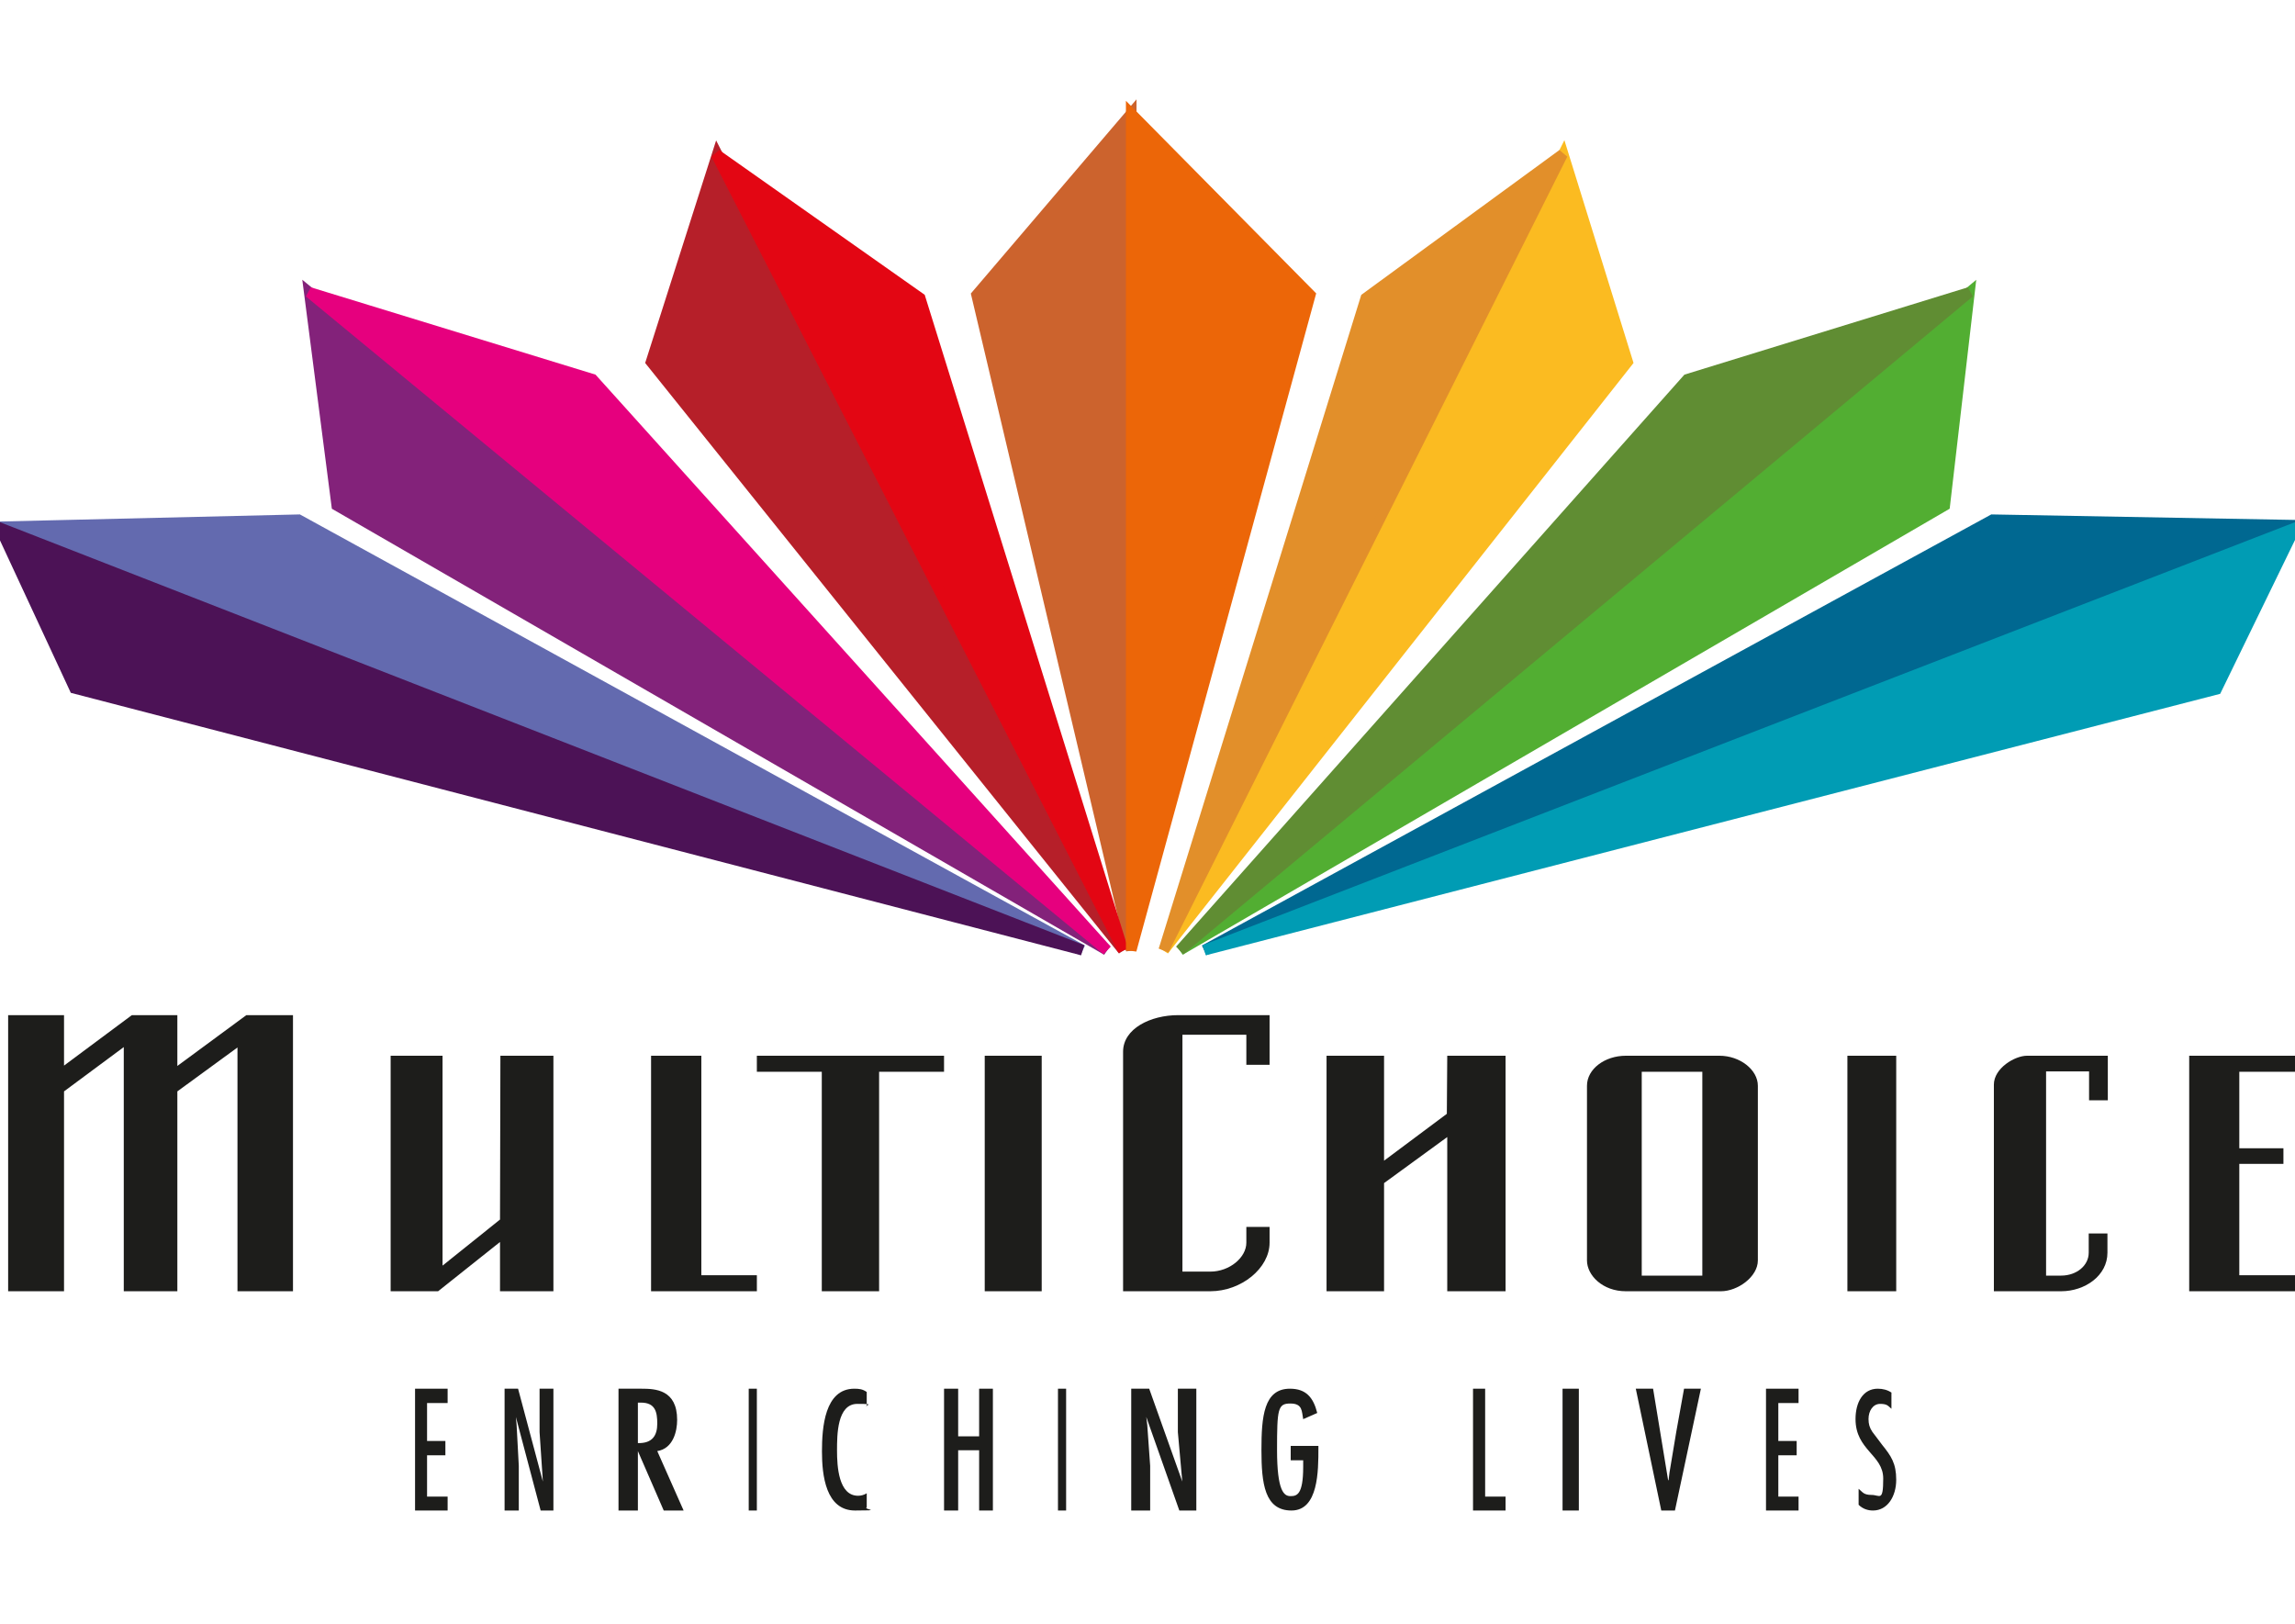
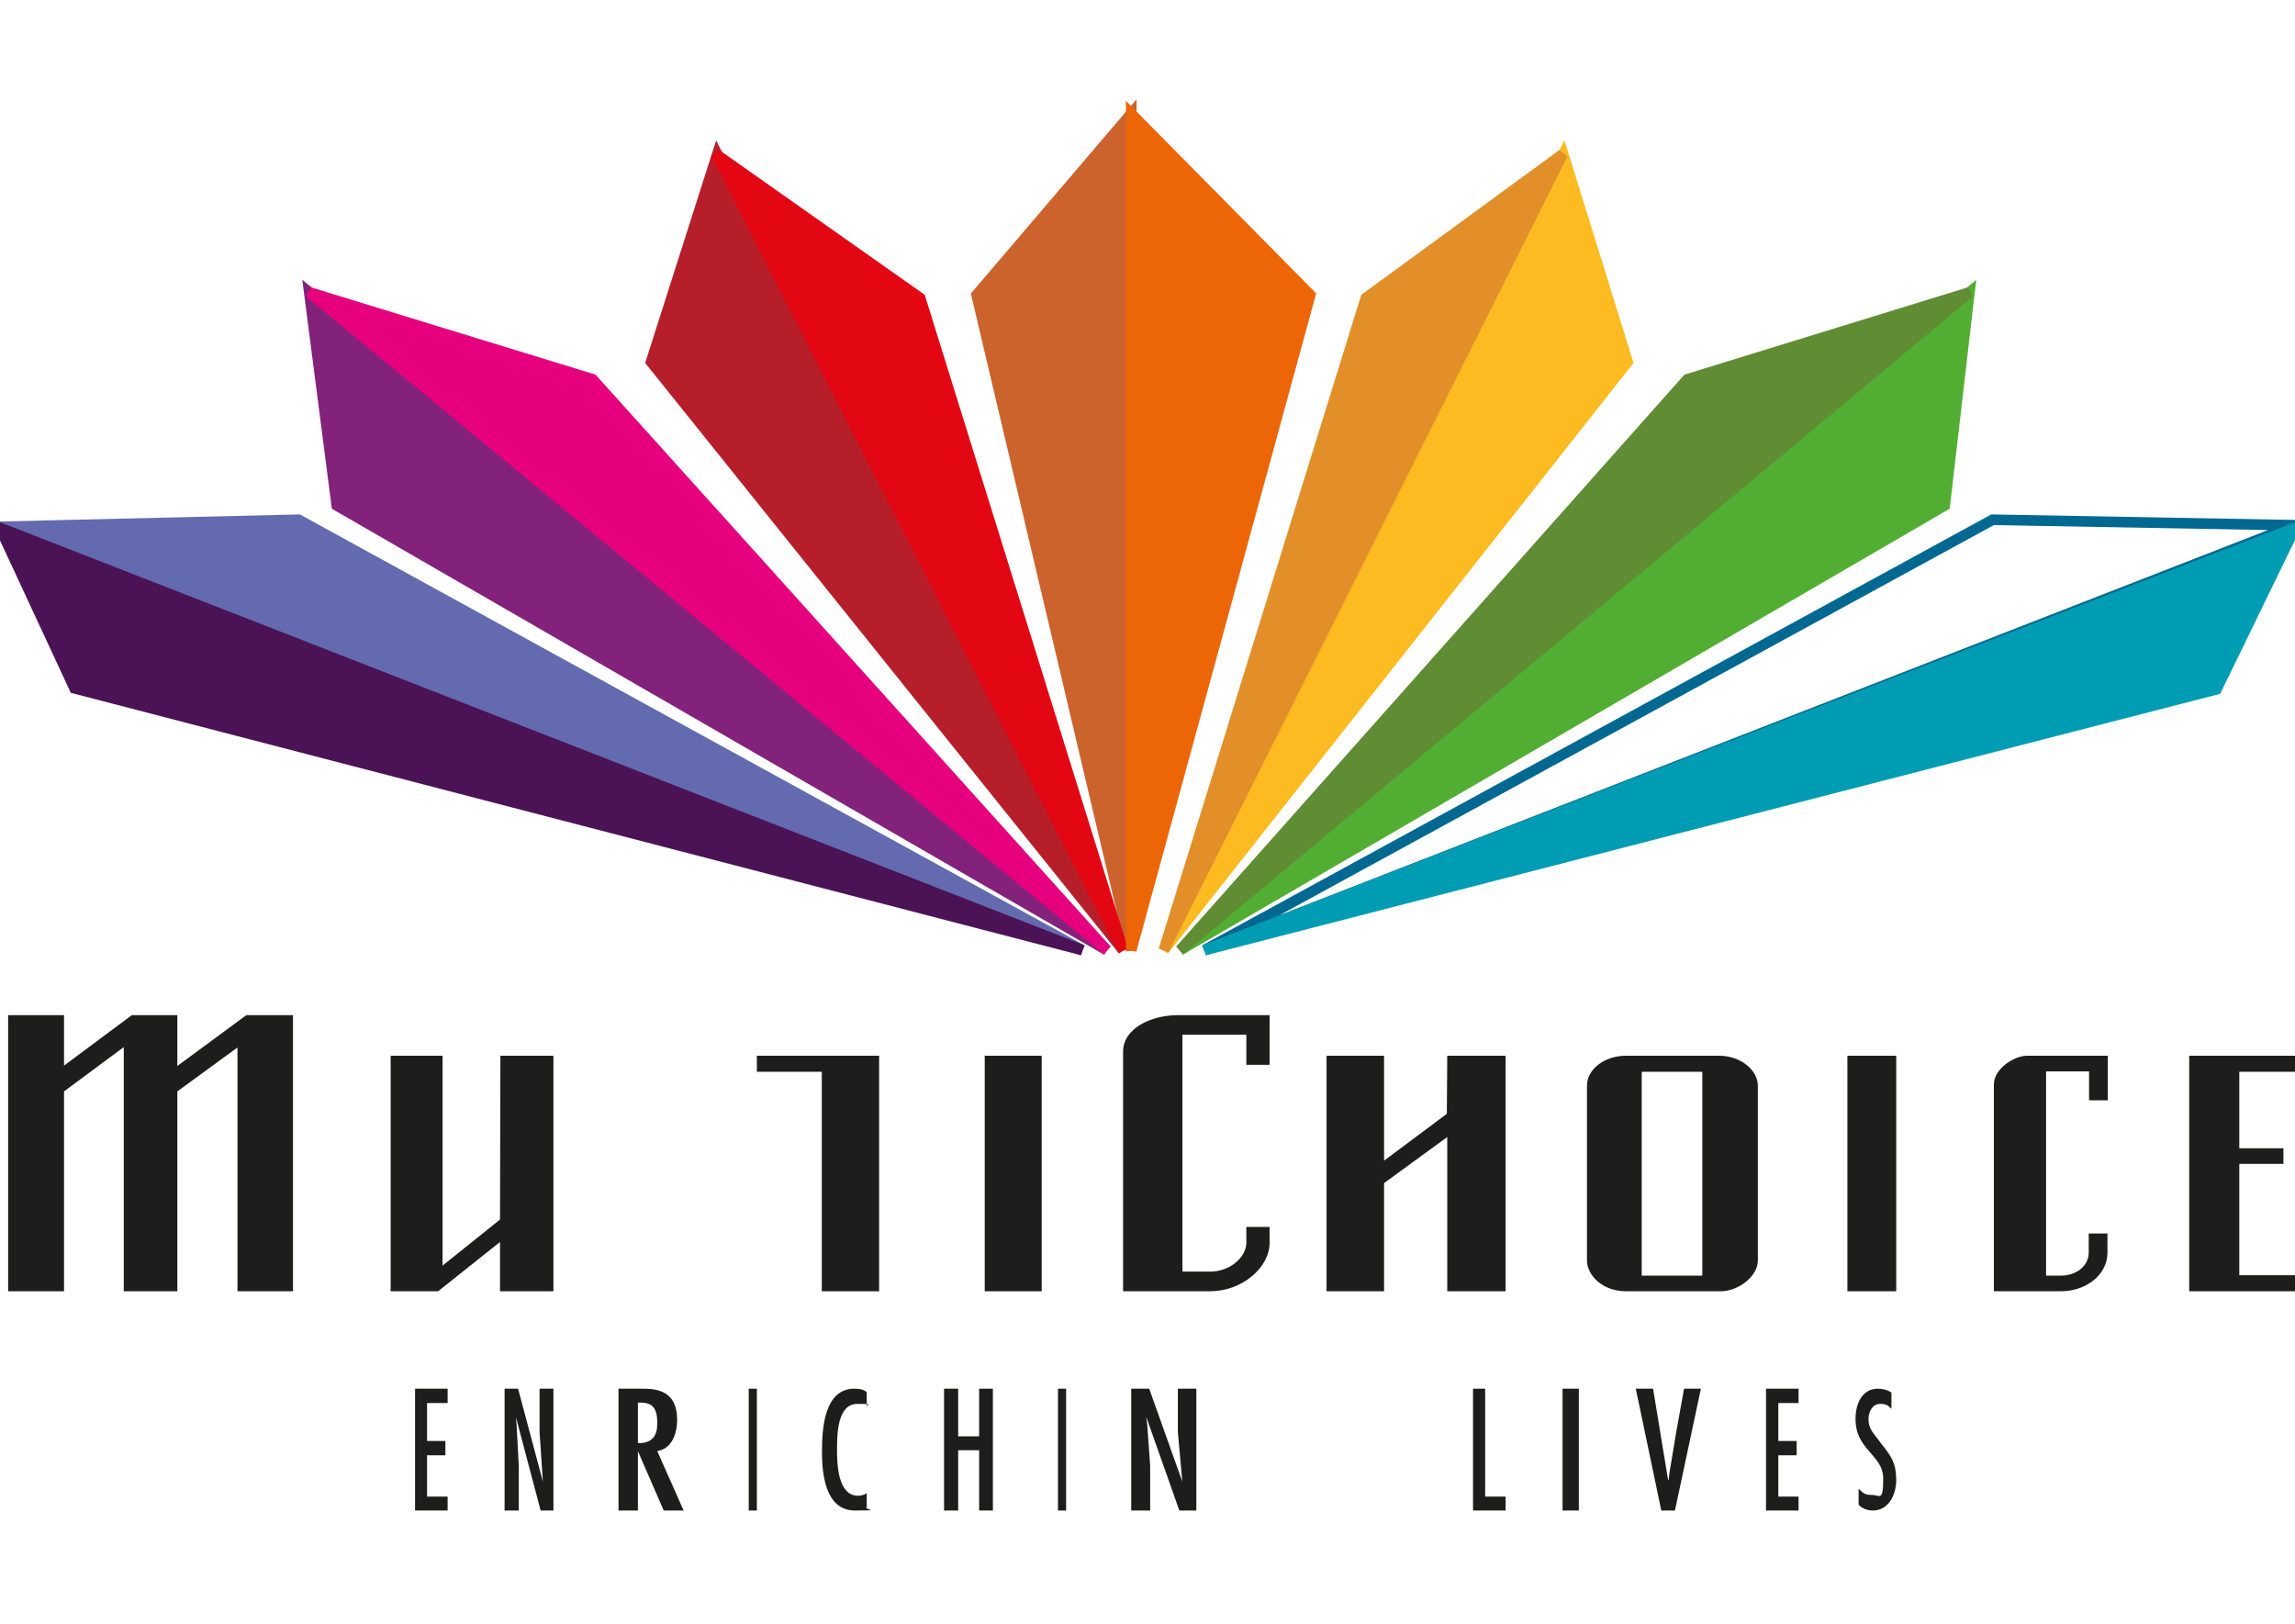
<svg xmlns="http://www.w3.org/2000/svg" width="130" height="92" viewBox="0 0 130 92" fill="none">
  <g clip-path="url(#clip0_10010_1408)">
    <path fill-rule="evenodd" clip-rule="evenodd" d="M31.348 59.8H28.345L28.323 69.079L25.068 71.688V59.8H22.128V73.14H24.816L28.323 70.35V73.14H31.348V59.8Z" fill="#1D1D1B" />
-     <path fill-rule="evenodd" clip-rule="evenodd" d="M39.727 59.8H36.88V73.14H42.873V72.233H39.727V59.8Z" fill="#1D1D1B" />
    <path fill-rule="evenodd" clip-rule="evenodd" d="M16.596 73.14H13.452V59.332L10.046 61.819V73.14H7.011V59.31L3.627 61.819V73.14H0.461V57.5H3.627V60.358L7.469 57.5H10.046V60.379L13.954 57.5H16.596V73.14Z" fill="#1D1D1B" />
    <path d="M59.007 59.8H55.78V73.14H59.007V59.8Z" fill="#1D1D1B" />
-     <path fill-rule="evenodd" clip-rule="evenodd" d="M42.872 59.8H53.475V60.708H49.797V73.14H46.55V60.708H42.872V59.8Z" fill="#1D1D1B" />
+     <path fill-rule="evenodd" clip-rule="evenodd" d="M42.872 59.8H53.475H49.797V73.14H46.55V60.708H42.872V59.8Z" fill="#1D1D1B" />
    <path fill-rule="evenodd" clip-rule="evenodd" d="M63.617 59.572C63.617 58.264 65.169 57.5 66.744 57.5H71.915V60.314H70.599V58.612H66.979V72.028C66.979 72.028 67.801 72.028 68.554 72.028C69.658 72.028 70.599 71.221 70.599 70.392V69.497H71.915V70.392C71.915 71.831 70.317 73.14 68.554 73.14H63.617V59.594V59.572Z" fill="#1D1D1B" />
    <path fill-rule="evenodd" clip-rule="evenodd" d="M75.142 59.8H78.4V65.744L81.956 63.09L81.979 59.8H85.283V73.14H81.979V64.406L78.4 67.014V73.14H75.142V59.8Z" fill="#1D1D1B" />
    <path d="M107.411 59.8H104.646V73.14H107.411V59.8Z" fill="#1D1D1B" />
    <path fill-rule="evenodd" clip-rule="evenodd" d="M115.9 60.686V72.254H116.753C117.628 72.254 118.315 71.686 118.315 70.958V69.868H119.376V70.958C119.376 72.254 118.106 73.14 116.753 73.14H112.943V61.436C112.943 60.505 114.13 59.8 114.817 59.8H119.397V62.322H118.335V60.686H115.92H115.9Z" fill="#1D1D1B" />
    <path fill-rule="evenodd" clip-rule="evenodd" d="M124.007 59.8H130V60.708H126.845V65.041H129.345V65.925H126.845V72.233H130V73.14H124.007V59.8Z" fill="#1D1D1B" />
    <path fill-rule="evenodd" clip-rule="evenodd" d="M97.374 59.8H92.094C90.906 59.8 89.894 60.549 89.894 61.502V71.393C89.894 72.233 90.774 73.14 92.094 73.14H97.484C98.43 73.14 99.574 72.323 99.574 71.393V61.502C99.574 60.594 98.562 59.8 97.396 59.8H97.374ZM92.996 60.708H96.428V72.255H92.996V60.708Z" fill="#1D1D1B" />
    <path fill-rule="evenodd" clip-rule="evenodd" d="M64.078 6.44L55.319 16.706L64.078 53.82V6.44Z" fill="#CC632D" />
    <path fill-rule="evenodd" clip-rule="evenodd" d="M64.078 6.44L55.319 16.706L64.078 53.82V6.44Z" stroke="#CC632D" stroke-width="0.6" stroke-miterlimit="3.9" />
    <path fill-rule="evenodd" clip-rule="evenodd" d="M17.518 16.56L19.076 28.631L62.695 53.82L17.518 16.56Z" fill="#83227A" />
    <path fill-rule="evenodd" clip-rule="evenodd" d="M17.518 16.56L19.076 28.631L62.695 53.82L17.518 16.56Z" stroke="#83227A" stroke-width="0.6" stroke-miterlimit="3.9" />
    <path fill-rule="evenodd" clip-rule="evenodd" d="M62.695 53.82L33.565 21.482L17.518 16.56L62.695 53.82Z" fill="#E6007E" />
    <path fill-rule="evenodd" clip-rule="evenodd" d="M62.695 53.82L33.565 21.482L17.518 16.56L62.695 53.82Z" stroke="#E6007E" stroke-width="0.6" stroke-miterlimit="3.9" />
    <path fill-rule="evenodd" clip-rule="evenodd" d="M61.312 53.82L16.914 29.44L0 29.84L61.312 53.82Z" fill="#636AAF" />
    <path fill-rule="evenodd" clip-rule="evenodd" d="M61.312 53.82L16.914 29.44L0 29.84L61.312 53.82Z" stroke="#636AAF" stroke-width="0.6" stroke-miterlimit="3.9" />
    <path fill-rule="evenodd" clip-rule="evenodd" d="M0 29.9L4.223 38.989L61.312 53.82L0 29.9Z" fill="#4C1256" />
    <path fill-rule="evenodd" clip-rule="evenodd" d="M0 29.9L4.223 38.989L61.312 53.82L0 29.9Z" stroke="#4C1256" stroke-width="0.6" stroke-miterlimit="3.9" />
    <path fill-rule="evenodd" clip-rule="evenodd" d="M40.629 8.74L36.88 20.498L63.617 53.82L40.629 8.74Z" fill="#B61F29" />
    <path fill-rule="evenodd" clip-rule="evenodd" d="M40.629 8.74L36.88 20.498L63.617 53.82L40.629 8.74Z" stroke="#B61F29" stroke-width="0.6" stroke-miterlimit="3.9" />
    <path fill-rule="evenodd" clip-rule="evenodd" d="M63.617 53.82L52.124 16.885L40.567 8.74L63.617 53.82Z" fill="#E30613" />
    <path fill-rule="evenodd" clip-rule="evenodd" d="M63.617 53.82L52.124 16.885L40.567 8.74L63.617 53.82Z" stroke="#E30613" stroke-width="0.6" stroke-miterlimit="3.9" />
    <path fill-rule="evenodd" clip-rule="evenodd" d="M64.078 6.44L74.22 16.706L64.078 53.82V6.44Z" fill="#EC6608" />
    <path fill-rule="evenodd" clip-rule="evenodd" d="M64.078 6.44L74.22 16.706L64.078 53.82V6.44Z" stroke="#EC6608" stroke-width="0.6" stroke-miterlimit="3.9" />
    <path fill-rule="evenodd" clip-rule="evenodd" d="M111.56 16.56L110.159 28.631L66.844 53.82L111.56 16.56Z" fill="#52AE32" />
    <path fill-rule="evenodd" clip-rule="evenodd" d="M111.56 16.56L110.159 28.631L66.844 53.82L111.56 16.56Z" stroke="#52AE32" stroke-width="0.6" stroke-miterlimit="3.9" />
    <path fill-rule="evenodd" clip-rule="evenodd" d="M66.844 53.82L95.582 21.482L111.56 16.56L66.844 53.82Z" fill="#608D33" />
    <path fill-rule="evenodd" clip-rule="evenodd" d="M66.844 53.82L95.582 21.482L111.56 16.56L66.844 53.82Z" stroke="#608D33" stroke-width="0.6" stroke-miterlimit="3.9" />
-     <path fill-rule="evenodd" clip-rule="evenodd" d="M68.227 53.82L112.87 29.44L130 29.751L68.227 53.82Z" fill="#006891" />
    <path fill-rule="evenodd" clip-rule="evenodd" d="M68.227 53.82L112.87 29.44L130 29.751L68.227 53.82Z" stroke="#006891" stroke-width="0.6" stroke-miterlimit="3.9" />
    <path fill-rule="evenodd" clip-rule="evenodd" d="M130 29.9L125.553 39.044L68.227 53.82L130 29.9Z" fill="#009CB4" />
    <path fill-rule="evenodd" clip-rule="evenodd" d="M130 29.9L125.553 39.044L68.227 53.82L130 29.9Z" stroke="#009CB4" stroke-width="0.6" stroke-miterlimit="3.9" />
    <path fill-rule="evenodd" clip-rule="evenodd" d="M88.549 8.74L92.198 20.498L65.922 53.82L88.549 8.74Z" fill="#FBBB21" />
    <path fill-rule="evenodd" clip-rule="evenodd" d="M88.549 8.74L92.198 20.498L65.922 53.82L88.549 8.74Z" stroke="#FBBB21" stroke-width="0.6" stroke-miterlimit="3.9" />
    <path fill-rule="evenodd" clip-rule="evenodd" d="M65.922 53.82L77.366 16.885L88.51 8.74L65.922 53.82Z" fill="#E28F2A" />
    <path fill-rule="evenodd" clip-rule="evenodd" d="M65.922 53.82L77.366 16.885L88.51 8.74L65.922 53.82Z" stroke="#E28F2A" stroke-width="0.6" stroke-miterlimit="3.9" />
    <path fill-rule="evenodd" clip-rule="evenodd" d="M23.511 78.66V85.56H25.355V84.772H24.191V82.432H25.229V81.621H24.191V79.472H25.355V78.66H23.511Z" fill="#1D1D1B" />
    <path fill-rule="evenodd" clip-rule="evenodd" d="M29.222 80.26L30.625 85.56H31.348V78.66H30.564V81.119L30.749 83.889V83.913L29.346 78.66H28.582V85.56H29.387V83.029L29.263 80.713L29.222 80.26Z" fill="#1D1D1B" />
    <path fill-rule="evenodd" clip-rule="evenodd" d="M35.063 85.56H36.133V82.194L37.597 85.56H38.723L37.231 82.194C38.132 82.05 38.357 81.072 38.357 80.427C38.357 78.708 37.118 78.66 36.33 78.66H35.035V85.56H35.063ZM36.133 81.716V79.448H36.302C37.118 79.448 37.231 79.973 37.231 80.642C37.231 81.31 36.95 81.764 36.133 81.74V81.716Z" fill="#1D1D1B" />
    <path d="M42.872 78.66H42.411V85.56H42.872V78.66Z" fill="#1D1D1B" />
    <path fill-rule="evenodd" clip-rule="evenodd" d="M49.096 78.846C48.862 78.683 48.67 78.66 48.393 78.66C46.71 78.66 46.56 80.867 46.56 82.215C46.56 83.562 46.774 85.56 48.436 85.56C50.098 85.56 48.883 85.514 49.096 85.374V84.584C48.947 84.677 48.777 84.724 48.606 84.724C47.498 84.724 47.413 83.051 47.413 82.168C47.413 81.285 47.413 79.52 48.564 79.52C49.714 79.52 48.926 79.589 49.096 79.682V78.869V78.846Z" fill="#1D1D1B" />
    <path fill-rule="evenodd" clip-rule="evenodd" d="M53.476 78.66V85.56H54.275V82.146H55.463V85.56H56.242V78.66H55.463V81.358H54.275V78.66H53.476Z" fill="#1D1D1B" />
    <path d="M60.39 78.66H59.929V85.56H60.39V78.66Z" fill="#1D1D1B" />
    <path fill-rule="evenodd" clip-rule="evenodd" d="M64.931 80.26L66.803 85.56H67.766V78.66H66.72V81.119L66.968 83.889V83.913L65.096 78.66H64.078V85.56H65.151V83.029L64.986 80.713L64.931 80.26Z" fill="#1D1D1B" />
-     <path fill-rule="evenodd" clip-rule="evenodd" d="M73.112 81.947V82.716H73.819V83.089C73.819 84.698 73.443 84.744 73.09 84.744C72.736 84.744 72.338 84.464 72.338 82.133C72.338 79.802 72.382 79.499 73.09 79.499C73.797 79.499 73.731 79.942 73.819 80.385L74.615 80.035C74.394 79.15 73.974 78.66 73.068 78.66C71.587 78.66 71.454 80.245 71.454 82.133C71.454 84.022 71.631 85.56 73.156 85.56C74.681 85.56 74.681 83.322 74.681 82.017V81.9H73.112V81.947Z" fill="#1D1D1B" />
    <path fill-rule="evenodd" clip-rule="evenodd" d="M83.439 78.66V85.56H85.283V84.772H84.126V78.66H83.439Z" fill="#1D1D1B" />
    <path d="M89.433 78.66H88.511V85.56H89.433V78.66Z" fill="#1D1D1B" />
    <path fill-rule="evenodd" clip-rule="evenodd" d="M92.659 78.66L94.103 85.56H94.877L96.347 78.66H95.393L94.954 81.095L94.568 83.411L94.516 83.841H94.49L93.639 78.66H92.659Z" fill="#1D1D1B" />
    <path fill-rule="evenodd" clip-rule="evenodd" d="M100.035 78.66V85.56H101.879V84.772H100.733V82.432H101.772V81.621H100.733V79.472H101.879V78.66H100.035Z" fill="#1D1D1B" />
    <path fill-rule="evenodd" clip-rule="evenodd" d="M107.16 78.892C106.927 78.73 106.656 78.66 106.365 78.66C105.533 78.66 105.106 79.427 105.106 80.379C105.106 82.145 106.675 82.4 106.675 83.748C106.675 85.095 106.482 84.677 106.017 84.677C105.552 84.677 105.513 84.515 105.281 84.329V85.235C105.513 85.467 105.804 85.56 106.094 85.56C106.927 85.56 107.411 84.747 107.411 83.818C107.411 82.888 107.121 82.47 106.617 81.843L106.056 81.099C105.901 80.867 105.842 80.658 105.842 80.379C105.842 79.915 106.094 79.52 106.501 79.52C106.908 79.52 106.947 79.636 107.14 79.798V78.892H107.16Z" fill="#1D1D1B" />
  </g>
  <defs>
    <clipPath id="clip0_10010_1408">
      <rect width="130" height="92" fill="white" />
    </clipPath>
  </defs>
</svg>